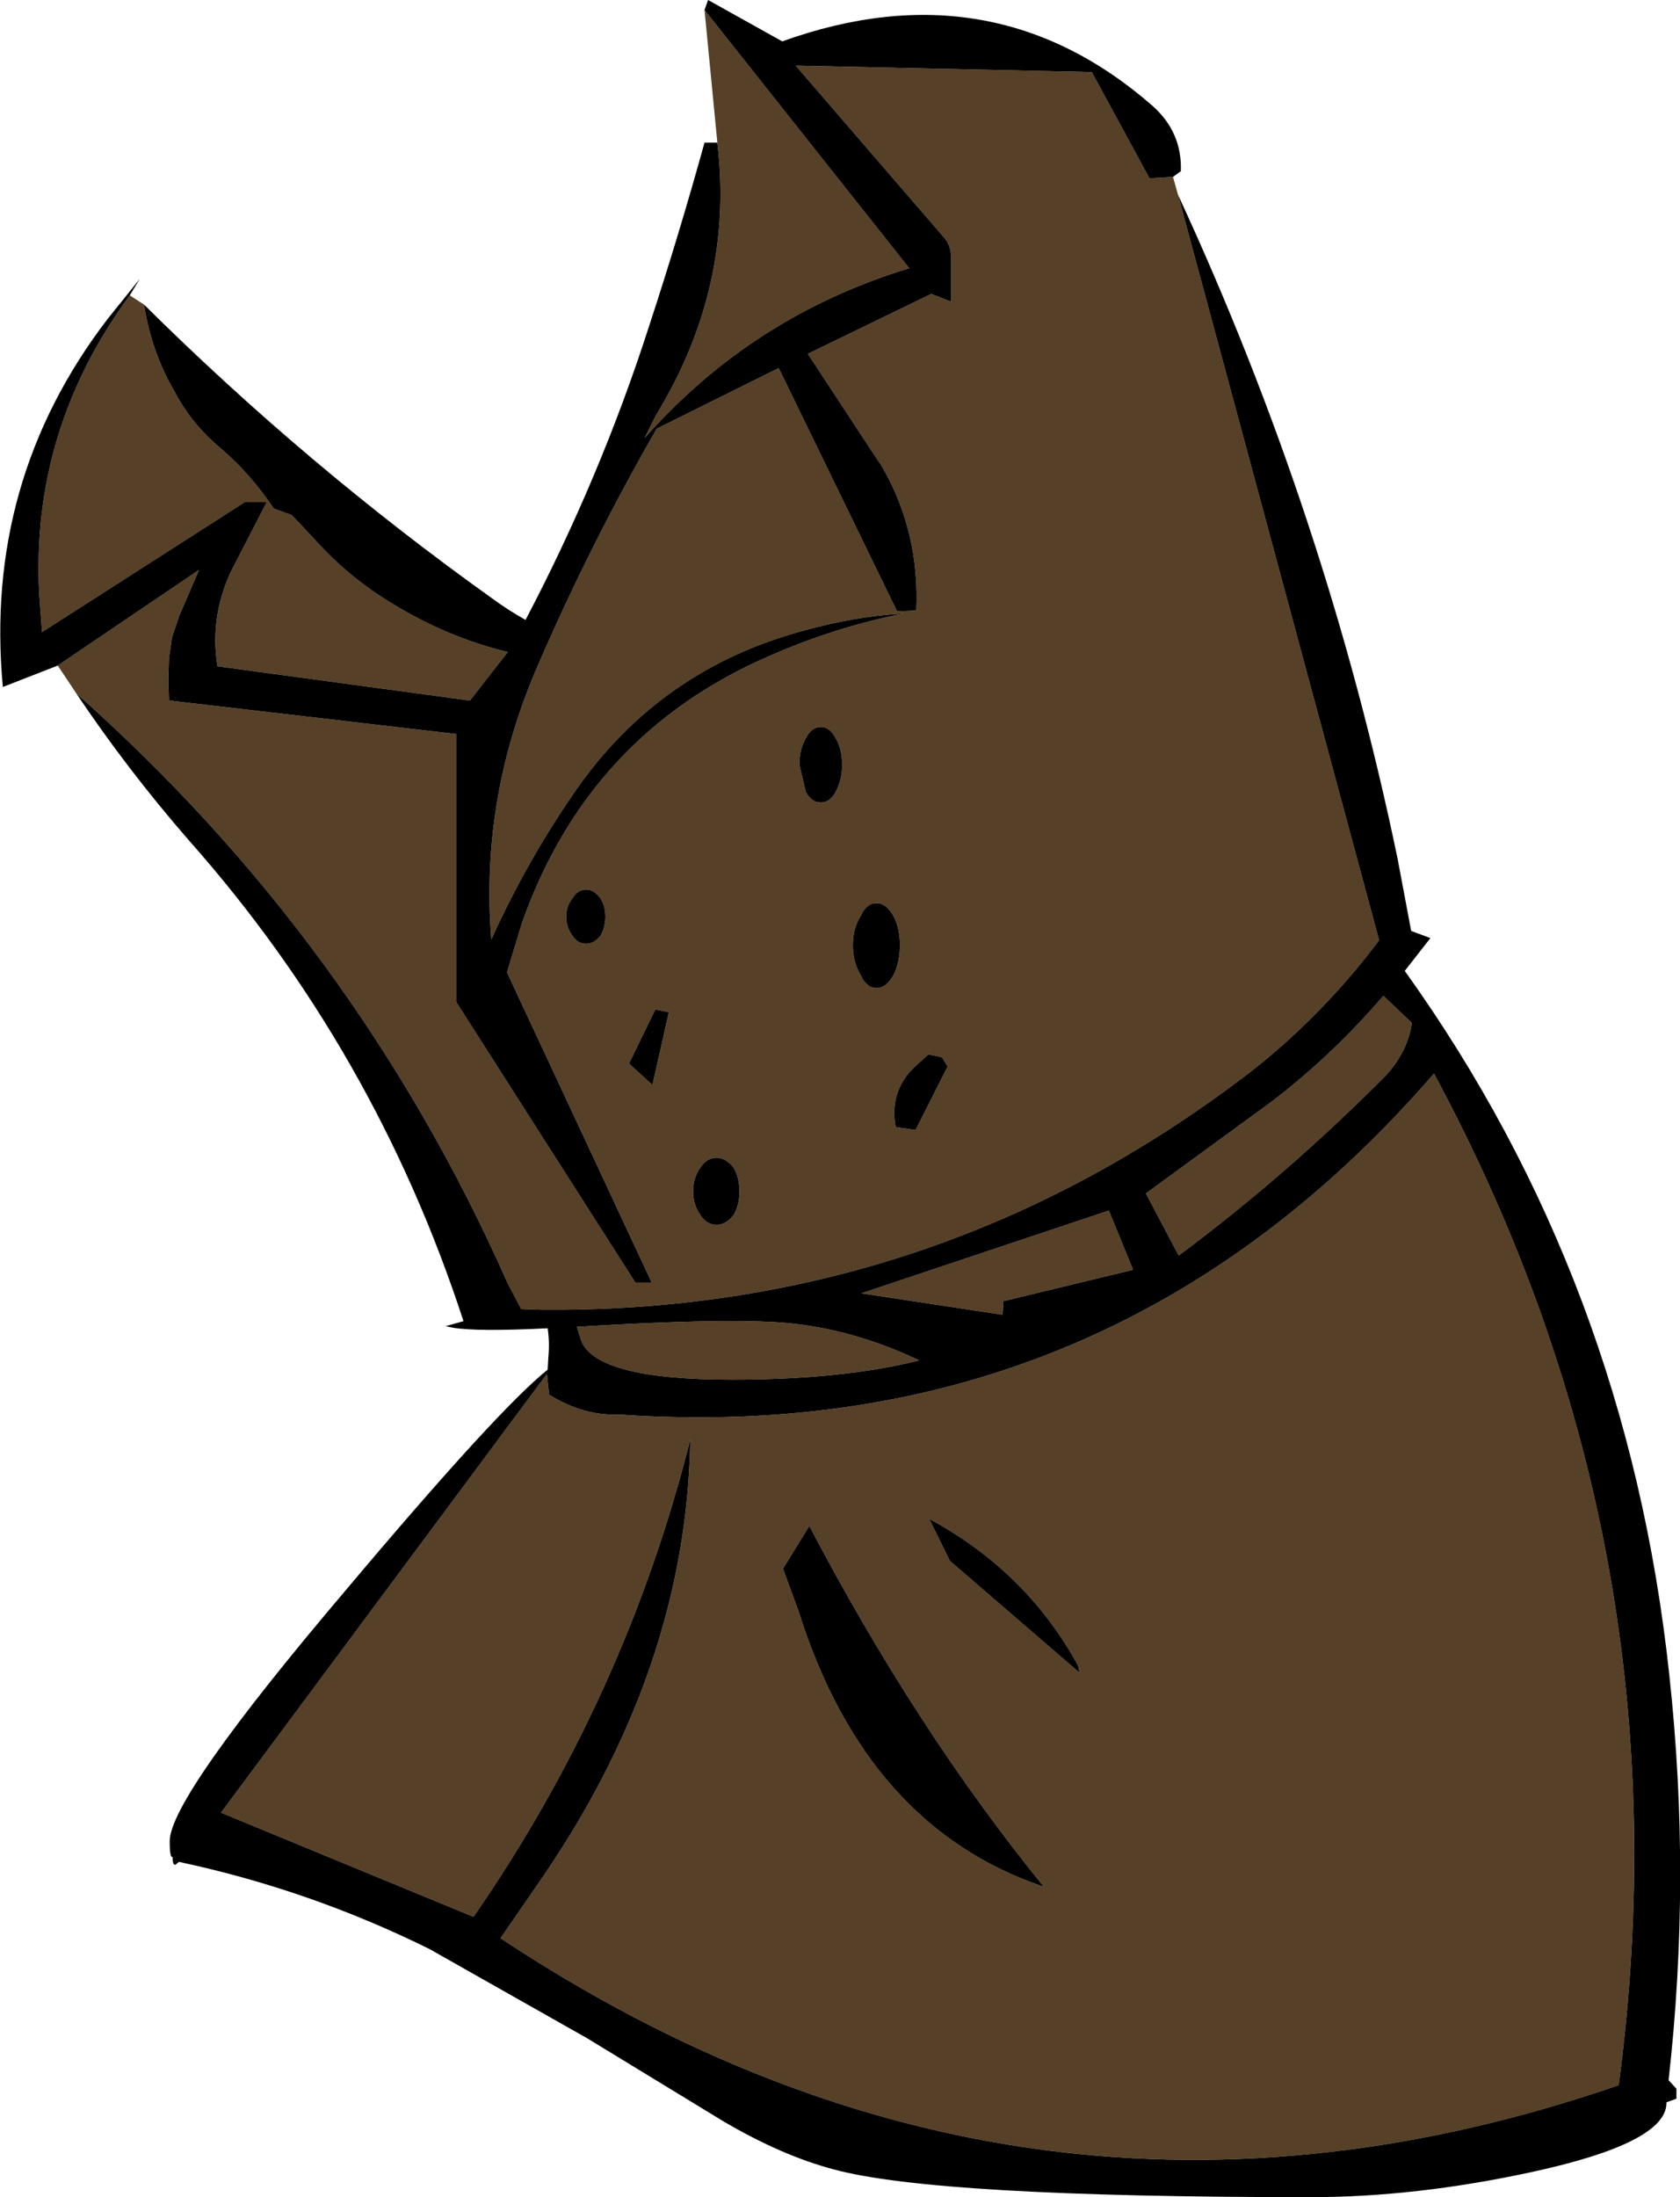
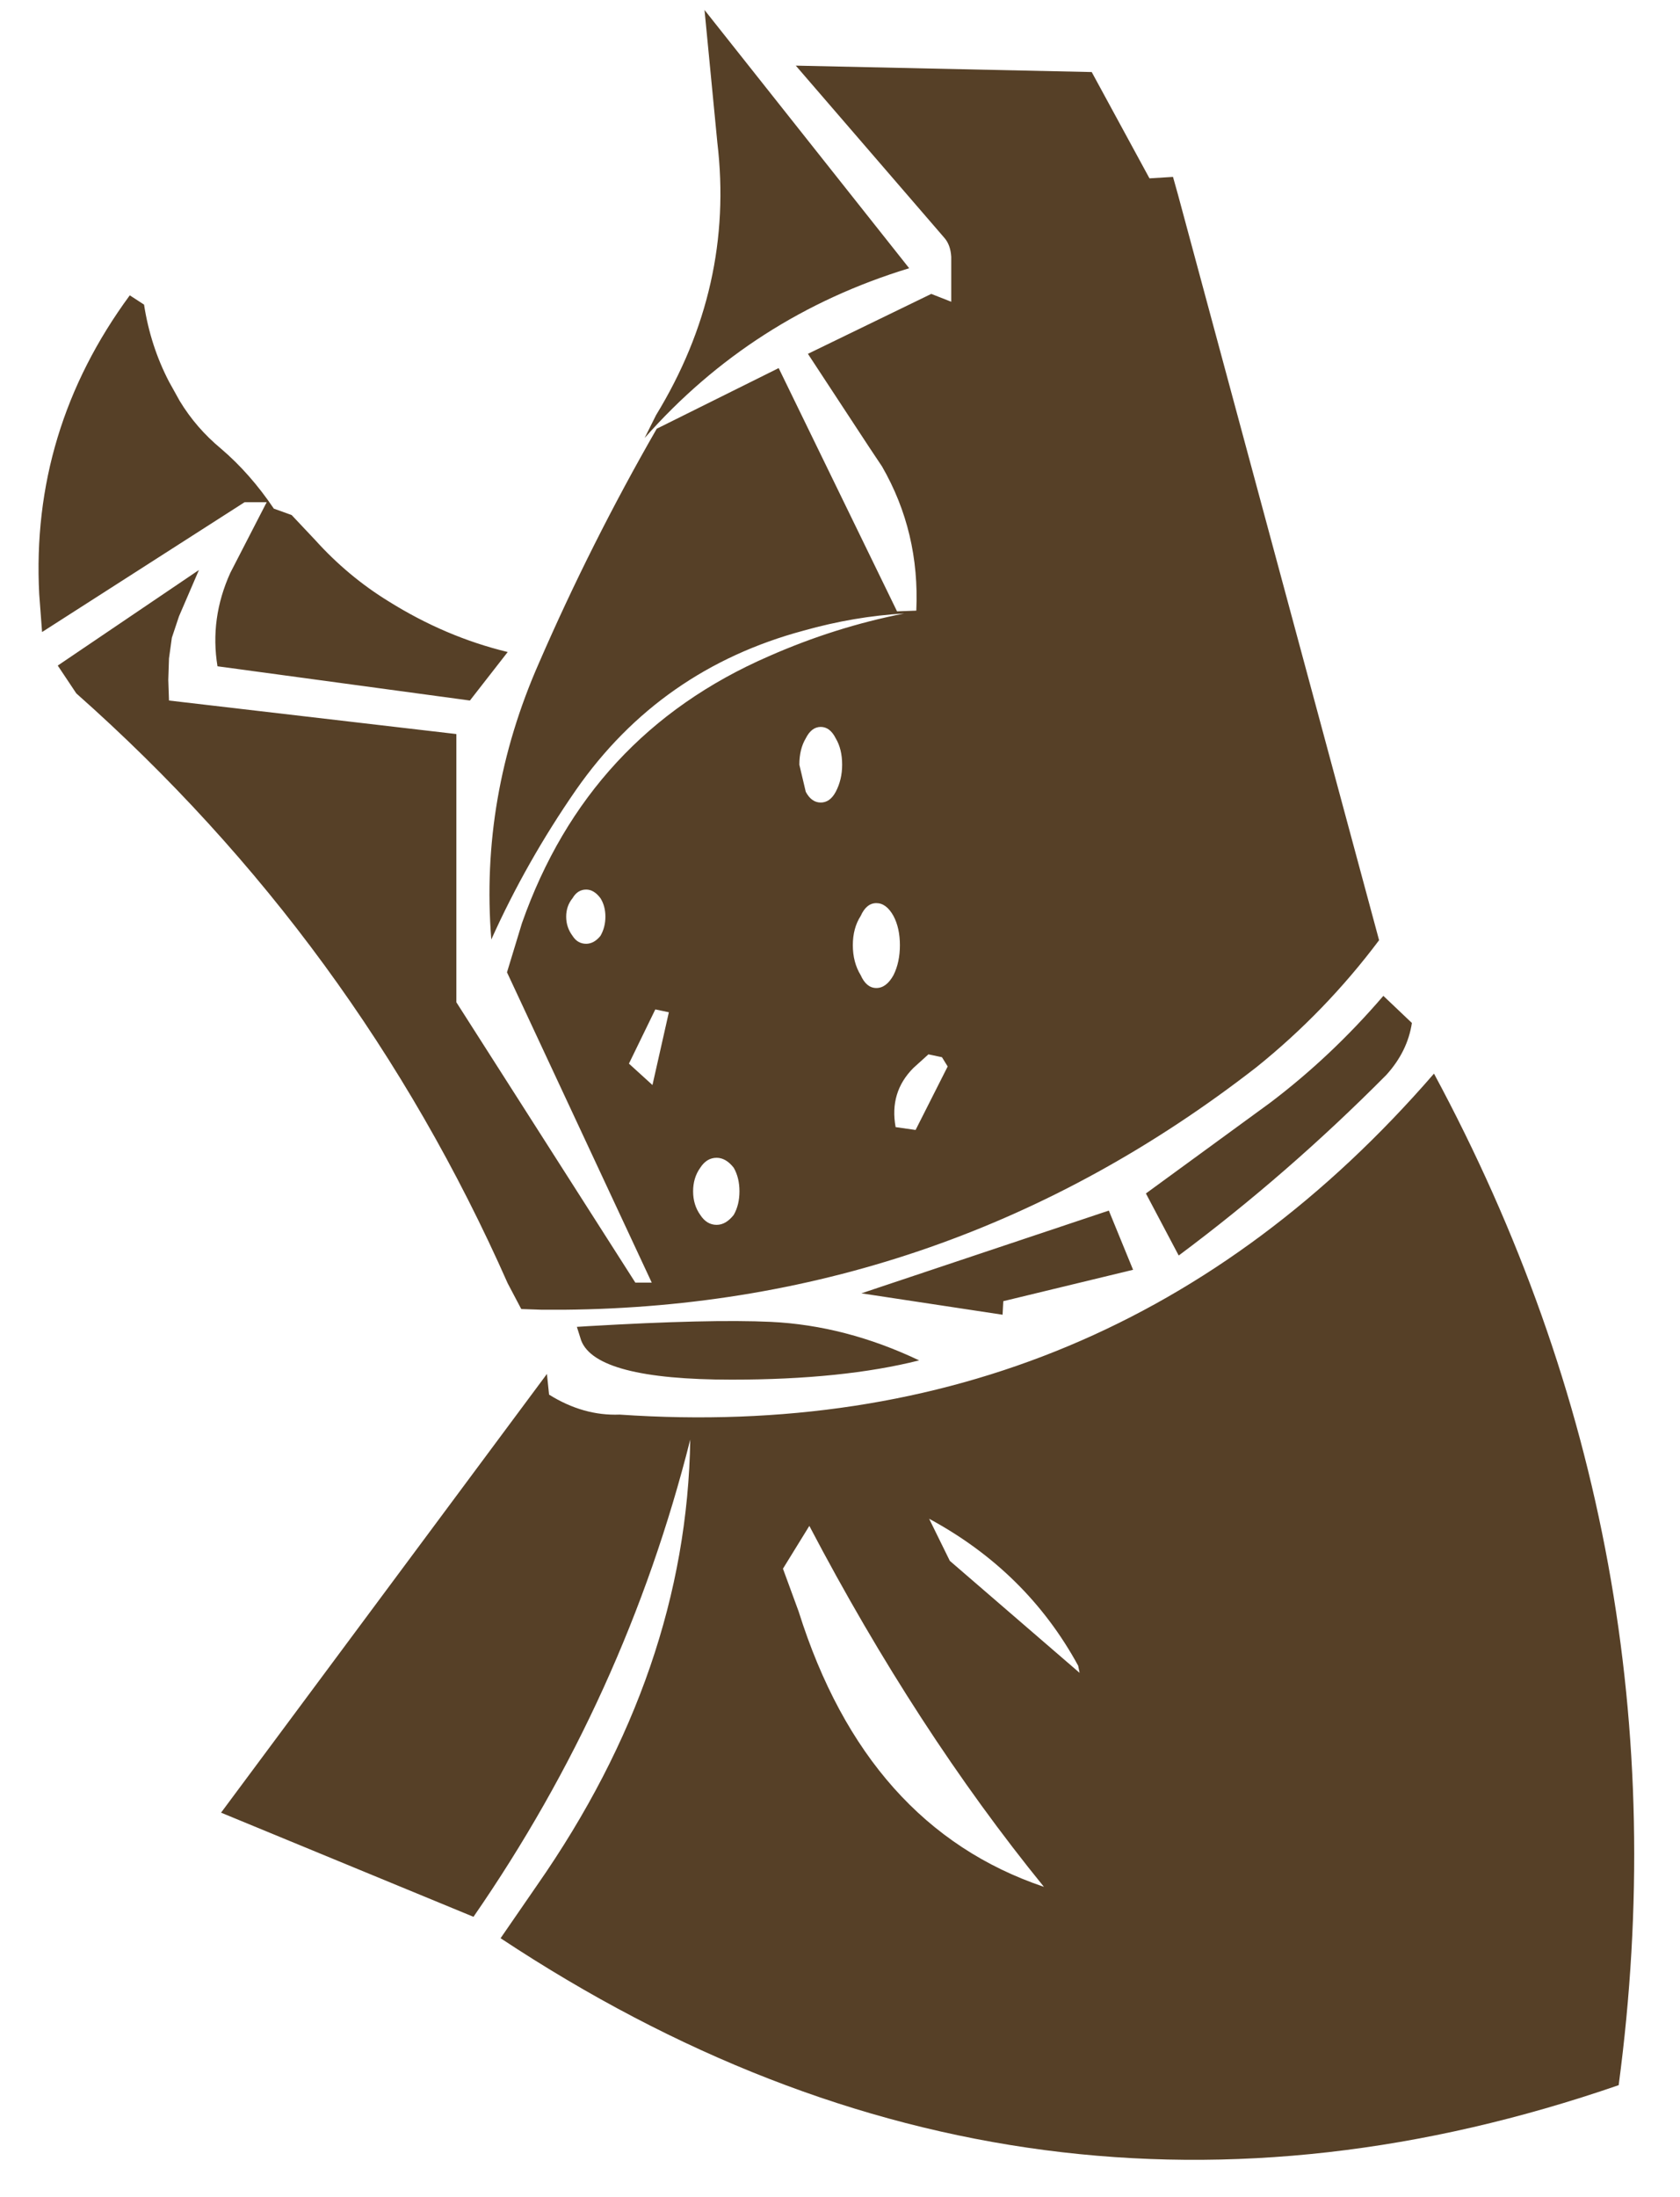
<svg xmlns="http://www.w3.org/2000/svg" height="154.0px" width="117.8px">
  <g transform="matrix(1.0, 0.0, 0.0, 1.0, 62.25, 90.0)">
    <path d="M20.0 -77.6 L20.35 -76.35 34.45 -24.1 Q30.7 -19.1 25.85 -15.2 4.3 1.55 -22.7 1.8 L-24.25 1.8 -25.7 1.75 -26.65 -0.05 Q-37.25 -24.0 -56.9 -41.4 L-58.2 -43.35 -48.3 -50.05 -49.7 -46.8 -50.2 -45.3 -50.4 -43.85 -50.45 -42.35 -50.4 -40.9 -30.25 -38.55 -30.25 -19.75 -17.7 -0.1 -16.55 -0.1 -26.7 -21.85 -25.65 -25.3 Q-21.0 -38.5 -8.35 -44.0 -3.7 -46.05 1.15 -47.0 -2.35 -46.8 -5.9 -45.8 -15.95 -43.1 -21.85 -34.65 -25.35 -29.6 -27.8 -24.15 -28.6 -34.15 -24.45 -43.55 -20.8 -51.95 -16.2 -59.95 L-7.65 -64.2 0.65 -47.15 2.0 -47.2 Q2.25 -52.7 -0.4 -57.3 L-1.3 -58.65 -5.6 -65.2 3.05 -69.4 4.45 -68.85 4.45 -72.0 Q4.4 -72.85 3.95 -73.35 L-6.45 -85.4 14.3 -84.95 18.35 -77.5 20.0 -77.6 M-53.15 -69.3 L-52.15 -68.65 Q-51.7 -65.75 -50.4 -63.25 L-49.65 -61.9 Q-48.5 -60.0 -46.75 -58.55 -44.7 -56.8 -43.05 -54.35 L-41.8 -53.9 -40.15 -52.15 Q-37.85 -49.6 -35.0 -47.85 -31.0 -45.35 -26.65 -44.3 L-29.3 -40.9 -47.0 -43.3 Q-47.55 -46.65 -46.1 -49.85 L-43.55 -54.8 -45.1 -54.8 -59.3 -45.7 -59.5 -48.35 Q-60.1 -59.85 -53.15 -69.3 M-11.95 -80.0 L-12.85 -89.3 1.5 -71.2 Q-9.5 -67.85 -17.05 -59.3 L-16.25 -60.9 Q-10.75 -69.9 -11.95 -80.0 M3.8 -15.9 L2.85 -16.1 1.8 -15.15 Q0.1 -13.45 0.55 -11.0 L1.95 -10.8 4.2 -15.25 3.8 -15.9 M0.4 -21.65 Q0.85 -22.55 0.85 -23.75 0.85 -24.95 0.4 -25.8 -0.1 -26.7 -0.8 -26.7 -1.5 -26.7 -1.9 -25.8 -2.45 -24.95 -2.45 -23.75 -2.45 -22.55 -1.9 -21.65 -1.5 -20.75 -0.8 -20.75 -0.1 -20.75 0.4 -21.65 M15.5 -5.15 L17.2 -1.0 8.1 1.2 8.05 2.15 -1.85 0.65 15.5 -5.15 M-23.9 6.3 L-23.75 7.75 Q-21.35 9.25 -18.8 9.15 15.55 11.5 38.3 -14.75 56.25 18.6 51.25 56.15 9.95 70.4 -27.15 45.85 L-24.6 42.15 Q-14.1 27.1 -13.85 10.9 -18.4 28.95 -29.05 44.35 L-46.75 37.05 -23.9 6.3 M-7.35 19.95 L-6.25 22.95 Q-1.5 38.05 10.95 42.25 2.0 31.25 -5.5 16.95 L-7.35 19.95 M-10.4 -6.5 Q-10.4 -7.45 -10.8 -8.15 -11.35 -8.85 -12.0 -8.85 -12.7 -8.85 -13.15 -8.15 -13.65 -7.45 -13.65 -6.5 -13.65 -5.55 -13.15 -4.85 -12.7 -4.15 -12.0 -4.15 -11.35 -4.15 -10.8 -4.85 -10.4 -5.55 -10.4 -6.5 M-16.5 -13.95 L-15.35 -19.05 -16.3 -19.25 -18.15 -15.45 -16.5 -13.95 M-19.8 -25.75 Q-19.8 -26.5 -20.15 -27.05 -20.6 -27.65 -21.15 -27.65 -21.75 -27.65 -22.1 -27.05 -22.55 -26.5 -22.55 -25.75 -22.55 -25.0 -22.1 -24.4 -21.75 -23.85 -21.15 -23.85 -20.6 -23.85 -20.15 -24.4 -19.8 -25.0 -19.8 -25.75 M-3.65 -38.25 Q-4.05 -39.05 -4.7 -39.05 -5.35 -39.05 -5.75 -38.25 -6.2 -37.5 -6.2 -36.4 L-5.75 -34.5 Q-5.35 -33.75 -4.7 -33.75 -4.05 -33.75 -3.65 -34.5 -3.2 -35.35 -3.2 -36.4 -3.2 -37.5 -3.65 -38.25 M34.95 -14.65 Q28.05 -7.7 20.4 -2.0 L18.1 -6.35 26.8 -12.7 Q31.1 -15.95 34.75 -20.2 L36.75 -18.3 Q36.45 -16.3 34.95 -14.65 M-21.0 2.95 Q-12.45 2.45 -8.2 2.65 -2.95 2.9 2.2 5.35 -3.15 6.7 -10.95 6.7 -20.45 6.7 -21.5 3.95 L-21.8 3.0 -21.0 2.95 M2.9 16.45 L4.35 19.4 13.45 27.25 13.35 26.75 Q9.75 20.15 2.9 16.45" fill="#564027" fill-rule="evenodd" stroke="none" />
-     <path d="M-12.85 -89.3 L-12.6 -90.0 -7.4 -87.1 Q7.35 -92.4 18.6 -82.55 20.65 -80.7 20.55 -78.0 L20.0 -77.6 18.35 -77.5 14.3 -84.95 -6.45 -85.4 3.95 -73.35 Q4.4 -72.85 4.45 -72.0 L4.45 -68.85 3.05 -69.4 -5.6 -65.2 -1.3 -58.65 -0.4 -57.3 Q2.25 -52.7 2.0 -47.2 L0.65 -47.15 -7.65 -64.2 -16.2 -59.95 Q-20.8 -51.95 -24.45 -43.55 -28.6 -34.15 -27.8 -24.15 -25.35 -29.6 -21.85 -34.65 -15.95 -43.1 -5.9 -45.8 -2.35 -46.8 1.15 -47.0 -3.7 -46.05 -8.35 -44.0 -21.0 -38.5 -25.65 -25.3 L-26.7 -21.85 -16.55 -0.1 -17.7 -0.1 -30.25 -19.75 -30.25 -38.55 -50.4 -40.9 -50.45 -42.35 -50.4 -43.85 -50.2 -45.3 -49.7 -46.8 -48.3 -50.05 -58.2 -43.35 -62.05 -41.85 Q-63.4 -56.3 -54.7 -67.65 L-52.45 -70.45 -53.15 -69.3 Q-60.1 -59.85 -59.5 -48.35 L-59.3 -45.7 -45.1 -54.8 -43.55 -54.8 -46.1 -49.85 Q-47.55 -46.65 -47.0 -43.3 L-29.3 -40.9 -26.65 -44.3 Q-31.0 -45.35 -35.0 -47.85 -37.85 -49.6 -40.15 -52.15 L-41.8 -53.9 -43.05 -54.35 Q-44.7 -56.8 -46.75 -58.55 -48.5 -60.0 -49.65 -61.9 L-50.4 -63.25 Q-51.7 -65.75 -52.15 -68.65 -40.75 -57.35 -27.8 -48.1 -26.65 -47.25 -25.4 -46.55 -20.15 -56.55 -16.75 -67.1 -14.65 -73.5 -12.85 -80.0 L-11.95 -80.0 Q-10.75 -69.9 -16.25 -60.9 L-17.05 -59.3 Q-9.5 -67.85 1.5 -71.2 L-12.85 -89.3 M20.35 -76.35 Q30.75 -53.9 35.75 -29.8 L36.7 -24.75 38.05 -24.25 36.25 -21.95 Q51.85 -0.2 54.8 27.4 56.35 41.6 54.75 55.8 L55.3 56.4 55.3 57.1 54.6 57.35 54.6 57.4 Q54.6 60.2 45.1 62.25 37.0 64.0 29.65 64.0 3.35 64.0 -3.8 62.05 -7.4 61.1 -11.5 58.7 L-21.1 52.85 -32.15 46.6 Q-40.55 42.45 -49.7 40.5 L-49.95 40.7 Q-50.15 40.75 -50.15 40.15 -50.35 40.25 -50.35 39.05 -50.35 36.0 -38.0 21.45 -27.35 8.8 -23.85 6.0 L-23.8 5.15 Q-23.7 4.05 -23.85 3.1 -28.85 3.35 -30.55 3.05 L-31.0 2.95 -29.75 2.6 Q-35.95 -16.4 -49.05 -31.15 -53.35 -36.1 -56.9 -41.4 -37.25 -24.0 -26.65 -0.05 L-25.7 1.75 -24.25 1.8 -22.7 1.8 Q4.3 1.55 25.85 -15.2 30.7 -19.1 34.45 -24.1 L20.35 -76.35 M15.5 -5.15 L-1.85 0.65 8.05 2.15 8.1 1.2 17.2 -1.0 15.5 -5.15 M0.4 -21.65 Q-0.1 -20.75 -0.8 -20.75 -1.5 -20.75 -1.9 -21.65 -2.45 -22.55 -2.45 -23.75 -2.45 -24.95 -1.9 -25.8 -1.5 -26.7 -0.8 -26.7 -0.1 -26.7 0.4 -25.8 0.85 -24.95 0.85 -23.75 0.85 -22.55 0.4 -21.65 M3.8 -15.9 L4.2 -15.25 1.95 -10.8 0.55 -11.0 Q0.1 -13.45 1.8 -15.15 L2.85 -16.1 3.8 -15.9 M34.95 -14.65 Q36.45 -16.3 36.75 -18.3 L34.75 -20.2 Q31.1 -15.95 26.8 -12.7 L18.1 -6.35 20.4 -2.0 Q28.05 -7.7 34.95 -14.65 M-3.65 -38.25 Q-3.2 -37.5 -3.2 -36.4 -3.2 -35.35 -3.65 -34.5 -4.05 -33.75 -4.7 -33.75 -5.35 -33.75 -5.75 -34.5 L-6.2 -36.4 Q-6.2 -37.5 -5.75 -38.25 -5.35 -39.05 -4.7 -39.05 -4.05 -39.05 -3.65 -38.25 M-19.8 -25.75 Q-19.8 -25.0 -20.15 -24.4 -20.6 -23.85 -21.15 -23.85 -21.75 -23.85 -22.1 -24.4 -22.55 -25.0 -22.55 -25.75 -22.55 -26.5 -22.1 -27.05 -21.75 -27.65 -21.15 -27.65 -20.6 -27.65 -20.15 -27.05 -19.8 -26.5 -19.8 -25.75 M-16.5 -13.95 L-18.15 -15.45 -16.3 -19.25 -15.35 -19.05 -16.5 -13.95 M-10.4 -6.5 Q-10.4 -5.55 -10.8 -4.85 -11.35 -4.15 -12.0 -4.15 -12.7 -4.15 -13.15 -4.85 -13.65 -5.55 -13.65 -6.5 -13.65 -7.45 -13.15 -8.15 -12.7 -8.85 -12.0 -8.85 -11.35 -8.85 -10.8 -8.15 -10.4 -7.45 -10.4 -6.5 M-7.35 19.95 L-5.5 16.95 Q2.0 31.25 10.95 42.25 -1.5 38.05 -6.25 22.95 L-7.35 19.95 M-23.9 6.3 L-46.75 37.05 -29.05 44.35 Q-18.4 28.95 -13.85 10.9 -14.1 27.1 -24.6 42.15 L-27.15 45.85 Q9.95 70.4 51.25 56.15 56.25 18.6 38.3 -14.75 15.55 11.5 -18.8 9.15 -21.35 9.25 -23.75 7.75 L-23.9 6.3 M-21.0 2.95 L-21.8 3.0 -21.5 3.95 Q-20.45 6.7 -10.95 6.7 -3.15 6.7 2.2 5.35 -2.95 2.9 -8.2 2.65 -12.45 2.45 -21.0 2.95 M2.9 16.45 Q9.75 20.15 13.35 26.75 L13.45 27.25 4.35 19.4 2.9 16.45" fill="#000000" fill-rule="evenodd" stroke="none" />
  </g>
</svg>